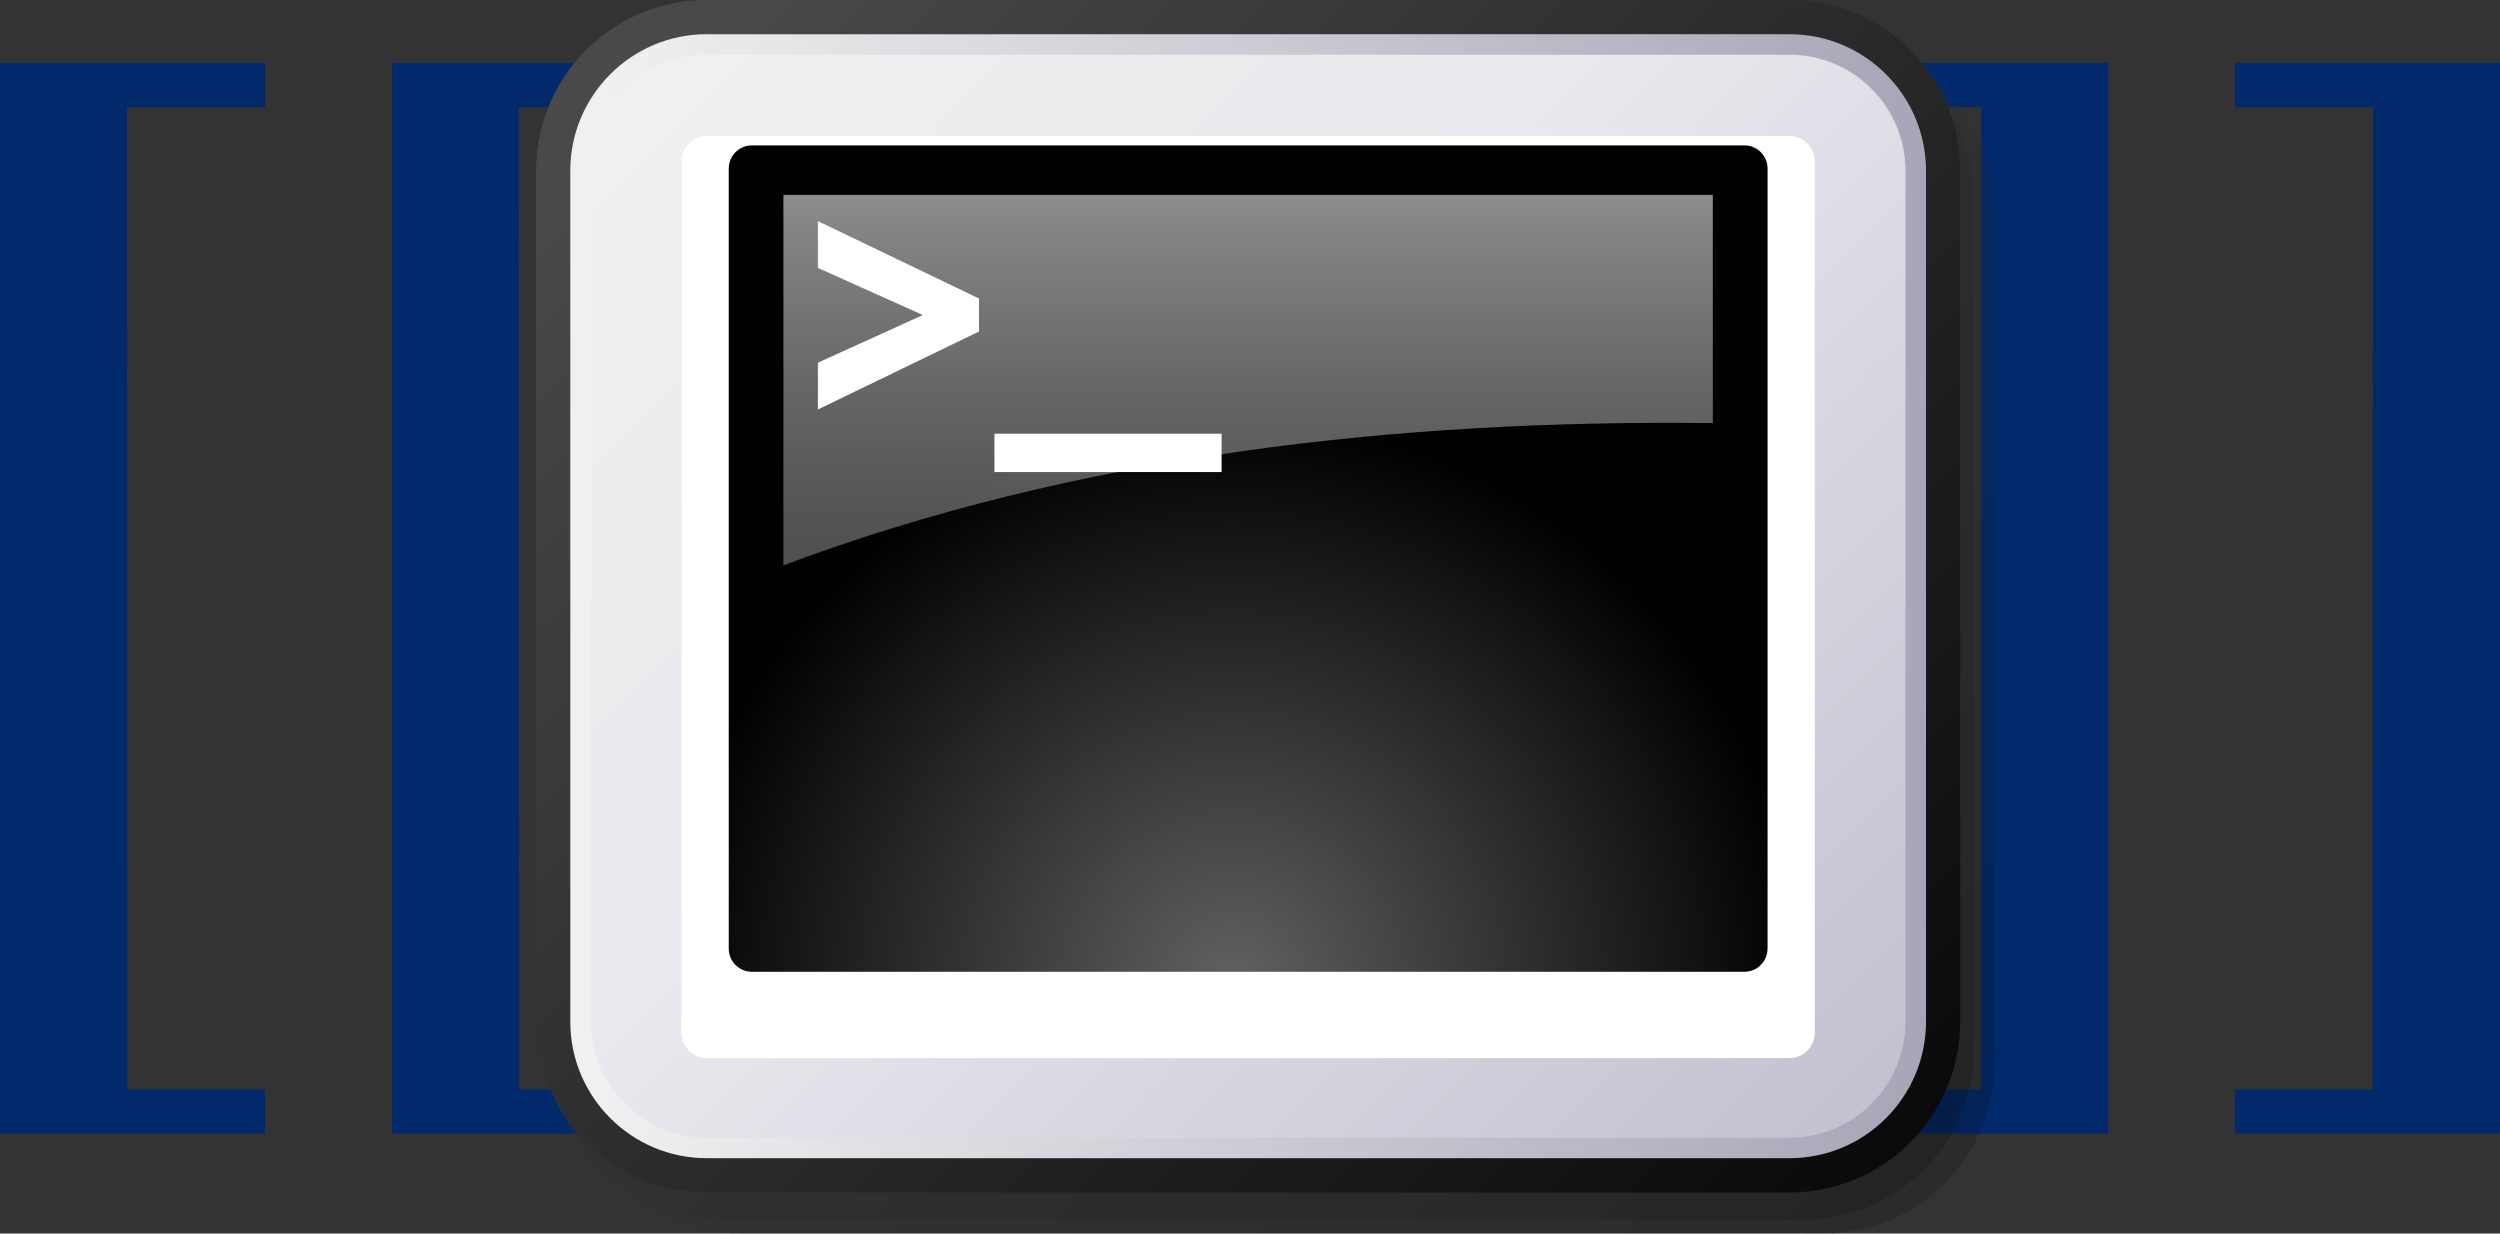
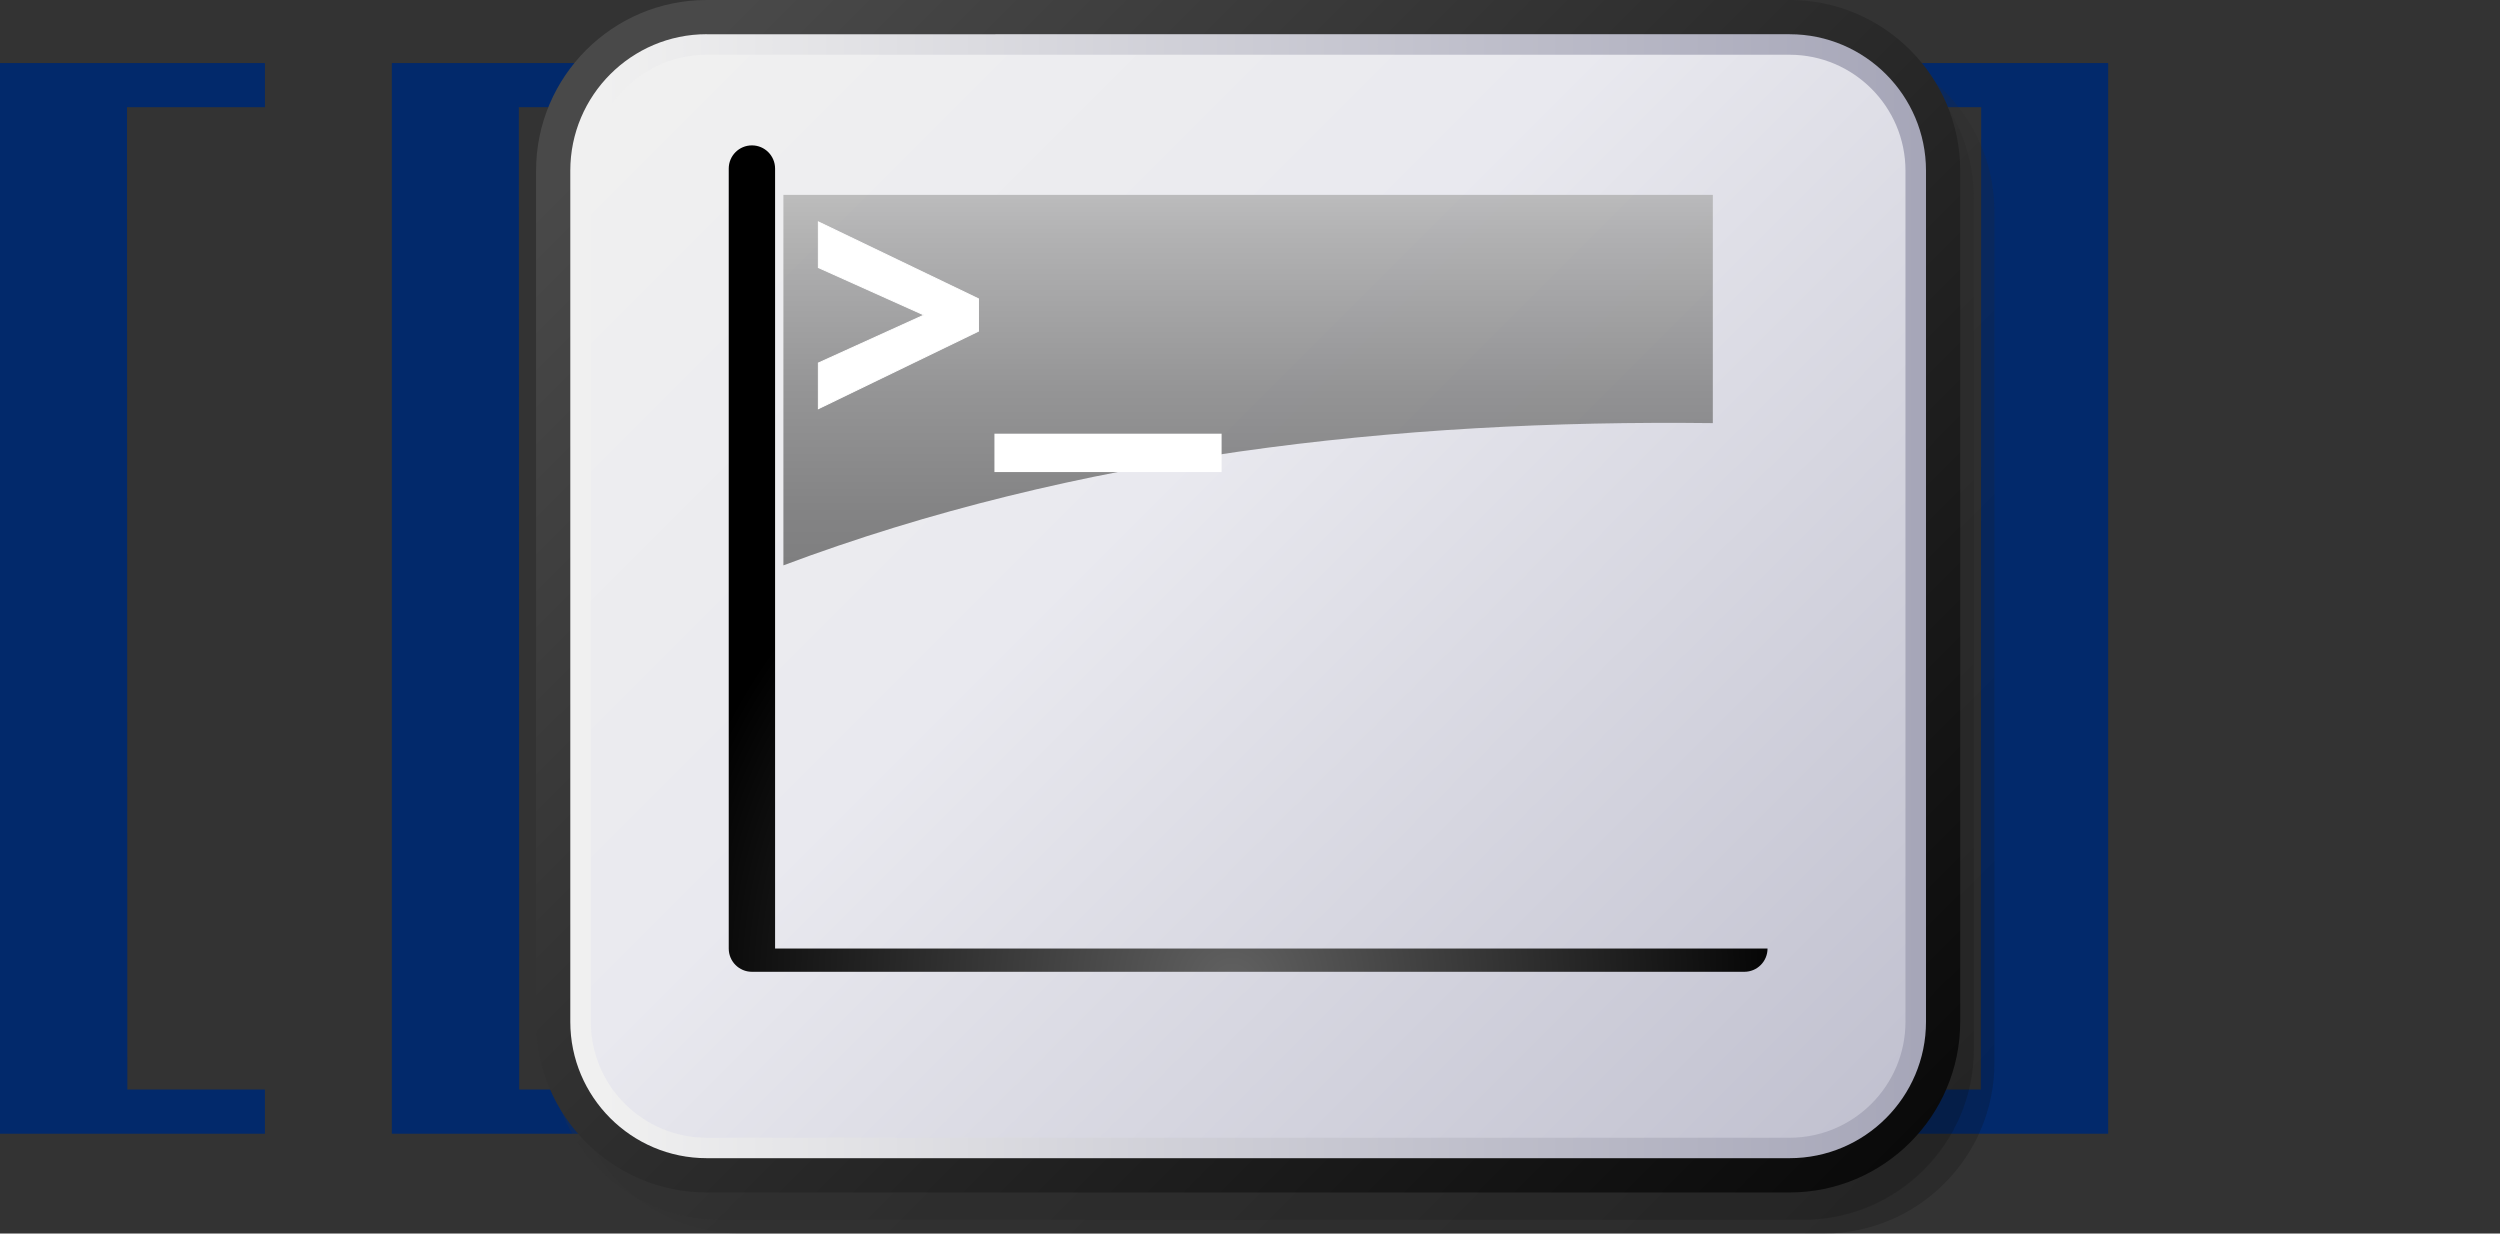
<svg xmlns="http://www.w3.org/2000/svg" xmlns:ns1="http://www.inkscape.org/namespaces/inkscape" xmlns:ns2="http://sodipodi.sourceforge.net/DTD/sodipodi-0.dtd" version="1.1" id="svg2" ns1:output_extension="org.inkscape.output.svg.inkscape" ns1:version="0.46" ns2:version="0.32" ns2:docname="MediaWiki-notext.svg" x="0px" y="0px" width="651.422px" height="321.414px" viewBox="10.719 78.083 651.422 321.414" enable-background="new 10.719 78.083 651.422 321.414" xml:space="preserve">
  <rect x="10.719" y="78.083" width="651.422" height="321.414" fill="#333333" stroke="none" />
  <defs>
    <ns1:perspective ns1:vp_z="744.09448 : 526.18109 : 1" ns1:persp3d-origin="372.04724 : 350.78739 : 1" ns1:vp_y="0 : 1000 : 0" ns1:vp_x="0 : 526.18109 : 1" ns2:type="inkscape:persp3d" id="perspective10">
		</ns1:perspective>
    <ns1:perspective ns1:vp_z="744.09448 : 526.18109 : 1" ns1:persp3d-origin="372.04724 : 350.78739 : 1" ns1:vp_y="0 : 1000 : 0" ns1:vp_x="0 : 526.18109 : 1" ns2:type="inkscape:persp3d" id="perspective2390">
		</ns1:perspective>
    <ns1:perspective ns1:vp_z="744.09448 : 526.18109 : 1" ns1:persp3d-origin="372.04724 : 350.78739 : 1" ns1:vp_y="0 : 1000 : 0" ns1:vp_x="0 : 526.18109 : 1" ns2:type="inkscape:persp3d" id="perspective2455">
		</ns1:perspective>
  </defs>
  <ns2:namedview ns1:window-x="0" ns1:window-y="49" ns1:window-width="1280" ns1:document-units="px" showgrid="false" ns1:current-layer="layer1" ns1:cy="91.753129" ns1:cx="279.578" ns1:zoom="1.3829818" ns1:pageshadow="2" ns1:pageopacity="0.0" pagecolor="#ffffff" bordercolor="#666666" borderopacity="1.0" ns1:window-height="781" id="base">
	</ns2:namedview>
  <path id="path2411" ns2:nodetypes="cccccccccc" fill="#02296B" d="M560.043,94.523v266v12.969h-69.03V361.98h35.848  l0.092-255.958h-35.938v-11.5L560.043,94.523L560.043,94.523z" />
-   <path id="path2413" ns2:nodetypes="cccccccccc" fill="#02296B" d="M662.142,94.523v266v12.969H593.11V361.98h35.849  l0.091-255.958H593.11v-11.5L662.142,94.523L662.142,94.523z" />
  <path id="path2403" ns2:nodetypes="cccccccccc" fill="#02296B" d="M112.818,94.523v266v12.969h69.031V361.98h-35.847  l-0.09-255.958h35.938v-11.5L112.818,94.523L112.818,94.523z" />
  <path id="rect2481" ns2:nodetypes="cccccccccc" fill="#02296B" d="M10.719,94.523v266v12.969H79.75V361.98H43.904  l-0.09-255.958h35.938v-11.5L10.719,94.523L10.719,94.523z" />
  <linearGradient id="path559_1_" gradientUnits="userSpaceOnUse" x1="370.653" y1="196.456" x2="165.08" y2="397.111" gradientTransform="matrix(1 0 0 -1 0 464)">
    <stop offset="0" style="stop-color:#FFFFFF" />
    <stop offset="1" style="stop-color:#666666" />
  </linearGradient>
  <path id="path559" fill="url(#path559_1_)" d="M463.994,328.872c0,3.26-2.637,5.887-5.905,5.887H205.294  c-3.264,0-5.896-2.627-5.896-5.887V130.17c0-3.259,2.632-5.905,5.896-5.905h252.794c3.258,0,5.905,2.637,5.905,5.905V328.872  L463.994,328.872z" />
  <path id="path560" fill="#FFFFFF" d="M487.876,348.019c0,3.732-3.037,6.768-6.778,6.768H190.795c-3.747,0-6.783-3.035-6.783-6.768  V119.827c0-3.748,3.037-6.779,6.783-6.779h290.32c3.734,0,6.761,3.031,6.761,6.779V348.019L487.876,348.019z" />
  <linearGradient id="path567_1_" gradientUnits="userSpaceOnUse" x1="197.203" y1="367.514" x2="852.697" y2="-287.978" gradientTransform="matrix(1 0 0 -1 0 464)">
    <stop offset="0.006" style="stop-color:#494949" />
    <stop offset="0.539" style="stop-color:#000000" />
  </linearGradient>
  <path id="path567" opacity="0.2" fill="url(#path567_1_)" enable-background="new    " d="M203.772,88.781  c-24.515,0-44.459,19.95-44.459,44.473v221.767c0,24.531,19.944,44.477,44.459,44.477h282.172c24.514,0,44.459-19.945,44.459-44.477  V133.254c0-24.523-19.945-44.473-44.459-44.473H203.772z" />
  <linearGradient id="path581_1_" gradientUnits="userSpaceOnUse" x1="191.86" y1="371.078" x2="847.343" y2="-284.402" gradientTransform="matrix(1 0 0 -1 0 464)">
    <stop offset="0.006" style="stop-color:#494949" />
    <stop offset="0.539" style="stop-color:#000000" />
  </linearGradient>
  <path id="path581" opacity="0.2" fill="url(#path581_1_)" enable-background="new    " d="M198.428,85.215  c-24.509,0-44.459,19.95-44.459,44.472v221.767c0,24.533,19.95,44.478,44.459,44.478h282.167c24.515,0,44.459-19.944,44.459-44.478  V129.688c0-24.522-19.944-44.472-44.459-44.472H198.428z" />
  <linearGradient id="path595_1_" gradientUnits="userSpaceOnUse" x1="188.294" y1="378.21" x2="843.769" y2="-277.262" gradientTransform="matrix(1 0 0 -1 0 464)">
    <stop offset="0.006" style="stop-color:#494949" />
    <stop offset="0.539" style="stop-color:#000000" />
  </linearGradient>
  <path id="path595" fill="url(#path595_1_)" d="M194.862,78.083c-24.509,0-44.459,19.95-44.459,44.473v221.765  c0,24.533,19.95,44.48,44.459,44.48h282.167c24.515,0,44.459-19.947,44.459-44.48V122.557c0-24.523-19.944-44.473-44.459-44.473  H194.862z" />
  <linearGradient id="path602_1_" gradientUnits="userSpaceOnUse" x1="163.342" y1="230.569" x2="929.522" y2="230.569" gradientTransform="matrix(1 0 0 -1 0 464)">
    <stop offset="0.006" style="stop-color:#F0F0F0" />
    <stop offset="0.702" style="stop-color:#7D7D99" />
  </linearGradient>
  <path id="path602" fill="url(#path602_1_)" d="M194.862,86.993c-19.606,0-35.541,15.957-35.541,35.554v221.774  c0,19.604,15.943,35.547,35.541,35.547h282.167c19.603,0,35.545-15.955,35.545-35.547V122.557c0-19.606-15.952-35.554-35.545-35.554  H194.862V86.993z" />
  <linearGradient id="path612_1_" gradientUnits="userSpaceOnUse" x1="188.292" y1="378.208" x2="843.755" y2="-277.252" gradientTransform="matrix(1 0 0 -1 0 464)">
    <stop offset="0.006" style="stop-color:#F0F0F0" />
    <stop offset="0.185" style="stop-color:#E9E9EF" />
    <stop offset="0.719" style="stop-color:#9A9AB1" />
  </linearGradient>
  <path id="path612" fill="url(#path612_1_)" d="M194.862,92.347c-16.649,0-30.196,13.552-30.196,30.21v221.765  c0,16.658,13.547,30.217,30.196,30.217h282.167c16.641,0,30.198-13.559,30.198-30.217V122.557c0-16.649-13.558-30.21-30.198-30.21  H194.862z" />
-   <path id="path613" fill="#FFFFFF" d="M483.604,347.071c0,3.715-2.952,6.723-6.575,6.723H194.862c-3.641,0-6.588-3.008-6.588-6.723  V120.245c0-3.728,2.948-6.741,6.588-6.741h282.167c3.641,0,6.575,3.013,6.575,6.741V347.071z" />
  <radialGradient id="path620_1_" cx="1500.411" cy="-1921.646" r="789.188" gradientTransform="matrix(0.188 0 0 -0.188 49.766 -26.75)" gradientUnits="userSpaceOnUse">
    <stop offset="0" style="stop-color:#616161" />
    <stop offset="1" style="stop-color:#000000" />
  </radialGradient>
-   <path id="path620" fill="url(#path620_1_)" d="M471.282,325.249c0,3.344-2.701,6.055-6.045,6.055H206.646  c-3.338,0-6.041-2.711-6.041-6.055V122.004c0-3.338,2.703-6.04,6.041-6.04h258.611c3.334,0,6.035,2.711,6.035,6.04v203.245H471.282z  " />
+   <path id="path620" fill="url(#path620_1_)" d="M471.282,325.249c0,3.344-2.701,6.055-6.045,6.055H206.646  c-3.338,0-6.041-2.711-6.041-6.055V122.004c0-3.338,2.703-6.04,6.041-6.04c3.334,0,6.035,2.711,6.035,6.04v203.245H471.282z  " />
  <linearGradient id="path631_1_" gradientUnits="userSpaceOnUse" x1="335.939" y1="402.87" x2="335.939" y2="231.541" gradientTransform="matrix(1 0 0 -1 0 464)">
    <stop offset="0" style="stop-color:#FFFFFF" />
    <stop offset="0.197" style="stop-color:#D5D5D5" />
    <stop offset="0.461" style="stop-color:#A3A3A3" />
    <stop offset="0.692" style="stop-color:#7F7F7F" />
    <stop offset="0.88" style="stop-color:#696969" />
    <stop offset="1" style="stop-color:#616161" />
  </linearGradient>
  <path id="path631" opacity="0.8" fill="url(#path631_1_)" d="M457.028,188.335c0-32.443,0-58.438,0-59.474  c-2.804,0-239.366,0-242.179,0c0,1.407,0,49.25,0,96.536C291.106,196.776,374.43,187.347,457.028,188.335z" />
  <path id="path632" fill="#FFFFFF" stroke="#FFFFFF" stroke-width="0.25" stroke-miterlimit="10" d="M223.958,184.583v-11.912  l27.541-12.499l-27.541-12.368V135.9l41.724,20.048v8.431L223.958,184.583z" />
  <line fill="none" stroke="#FFFFFF" stroke-width="10" stroke-miterlimit="10" x1="269.838" y1="196.088" x2="329.029" y2="196.088" />
</svg>